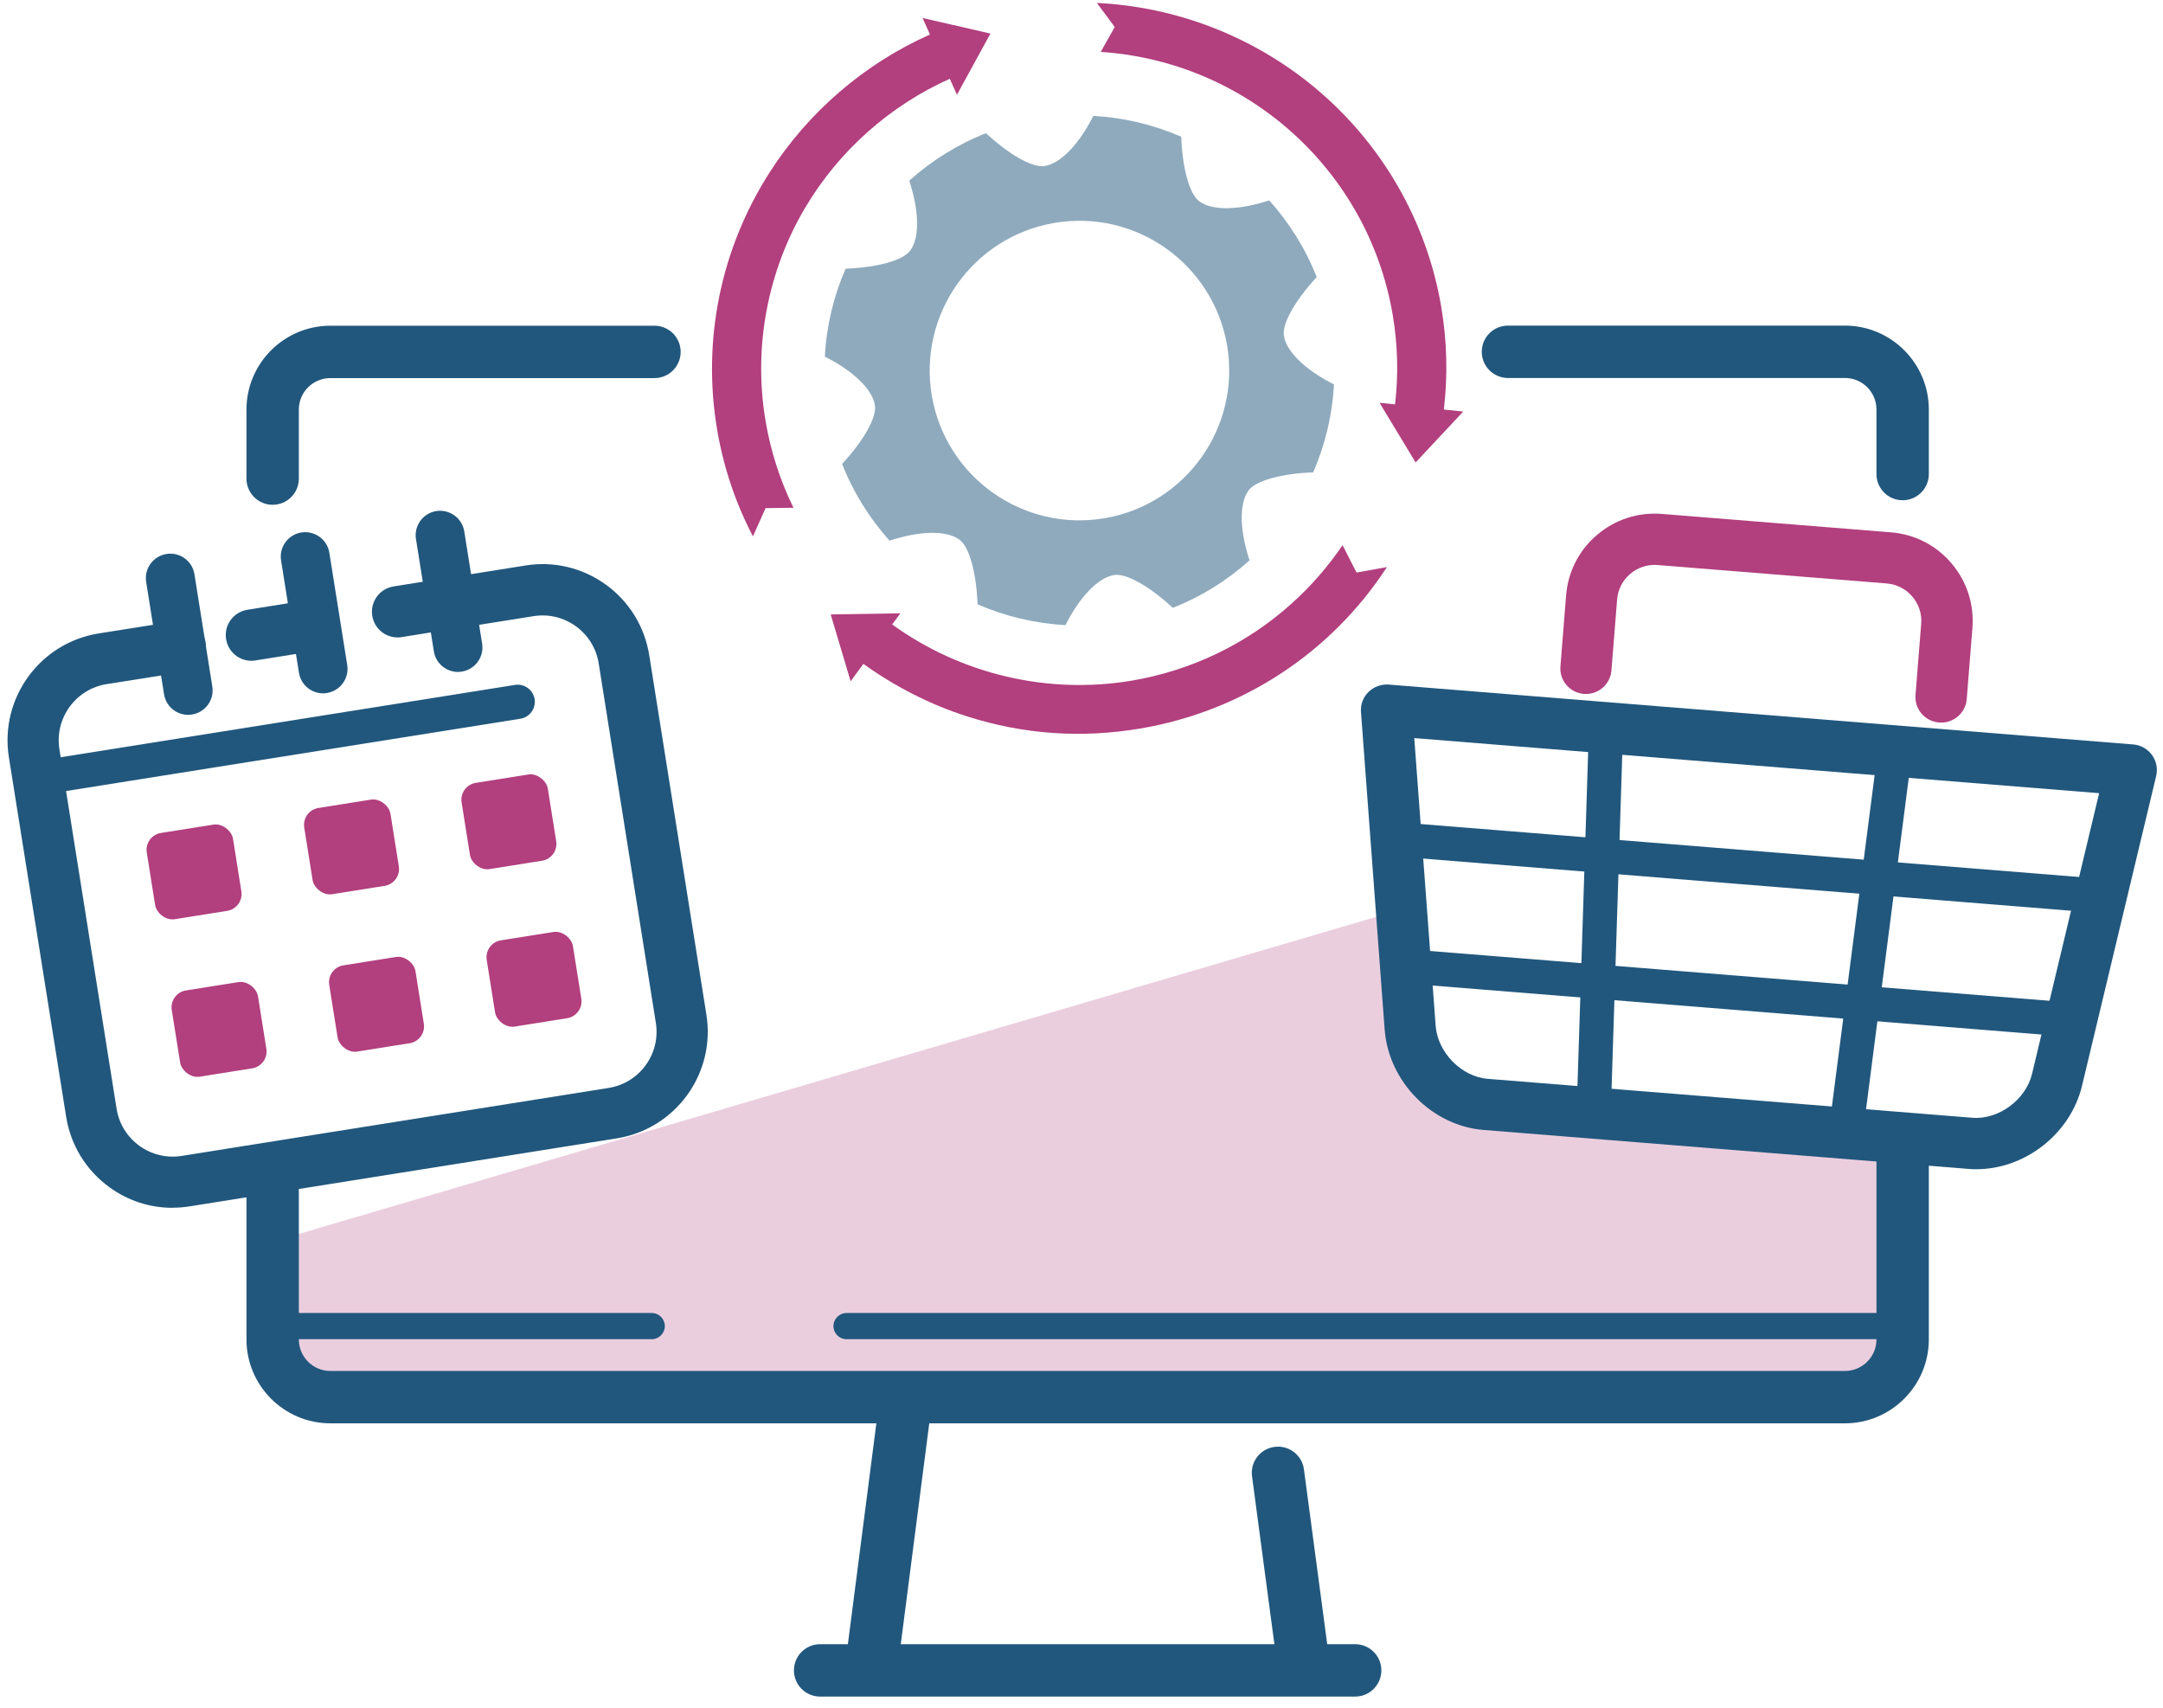
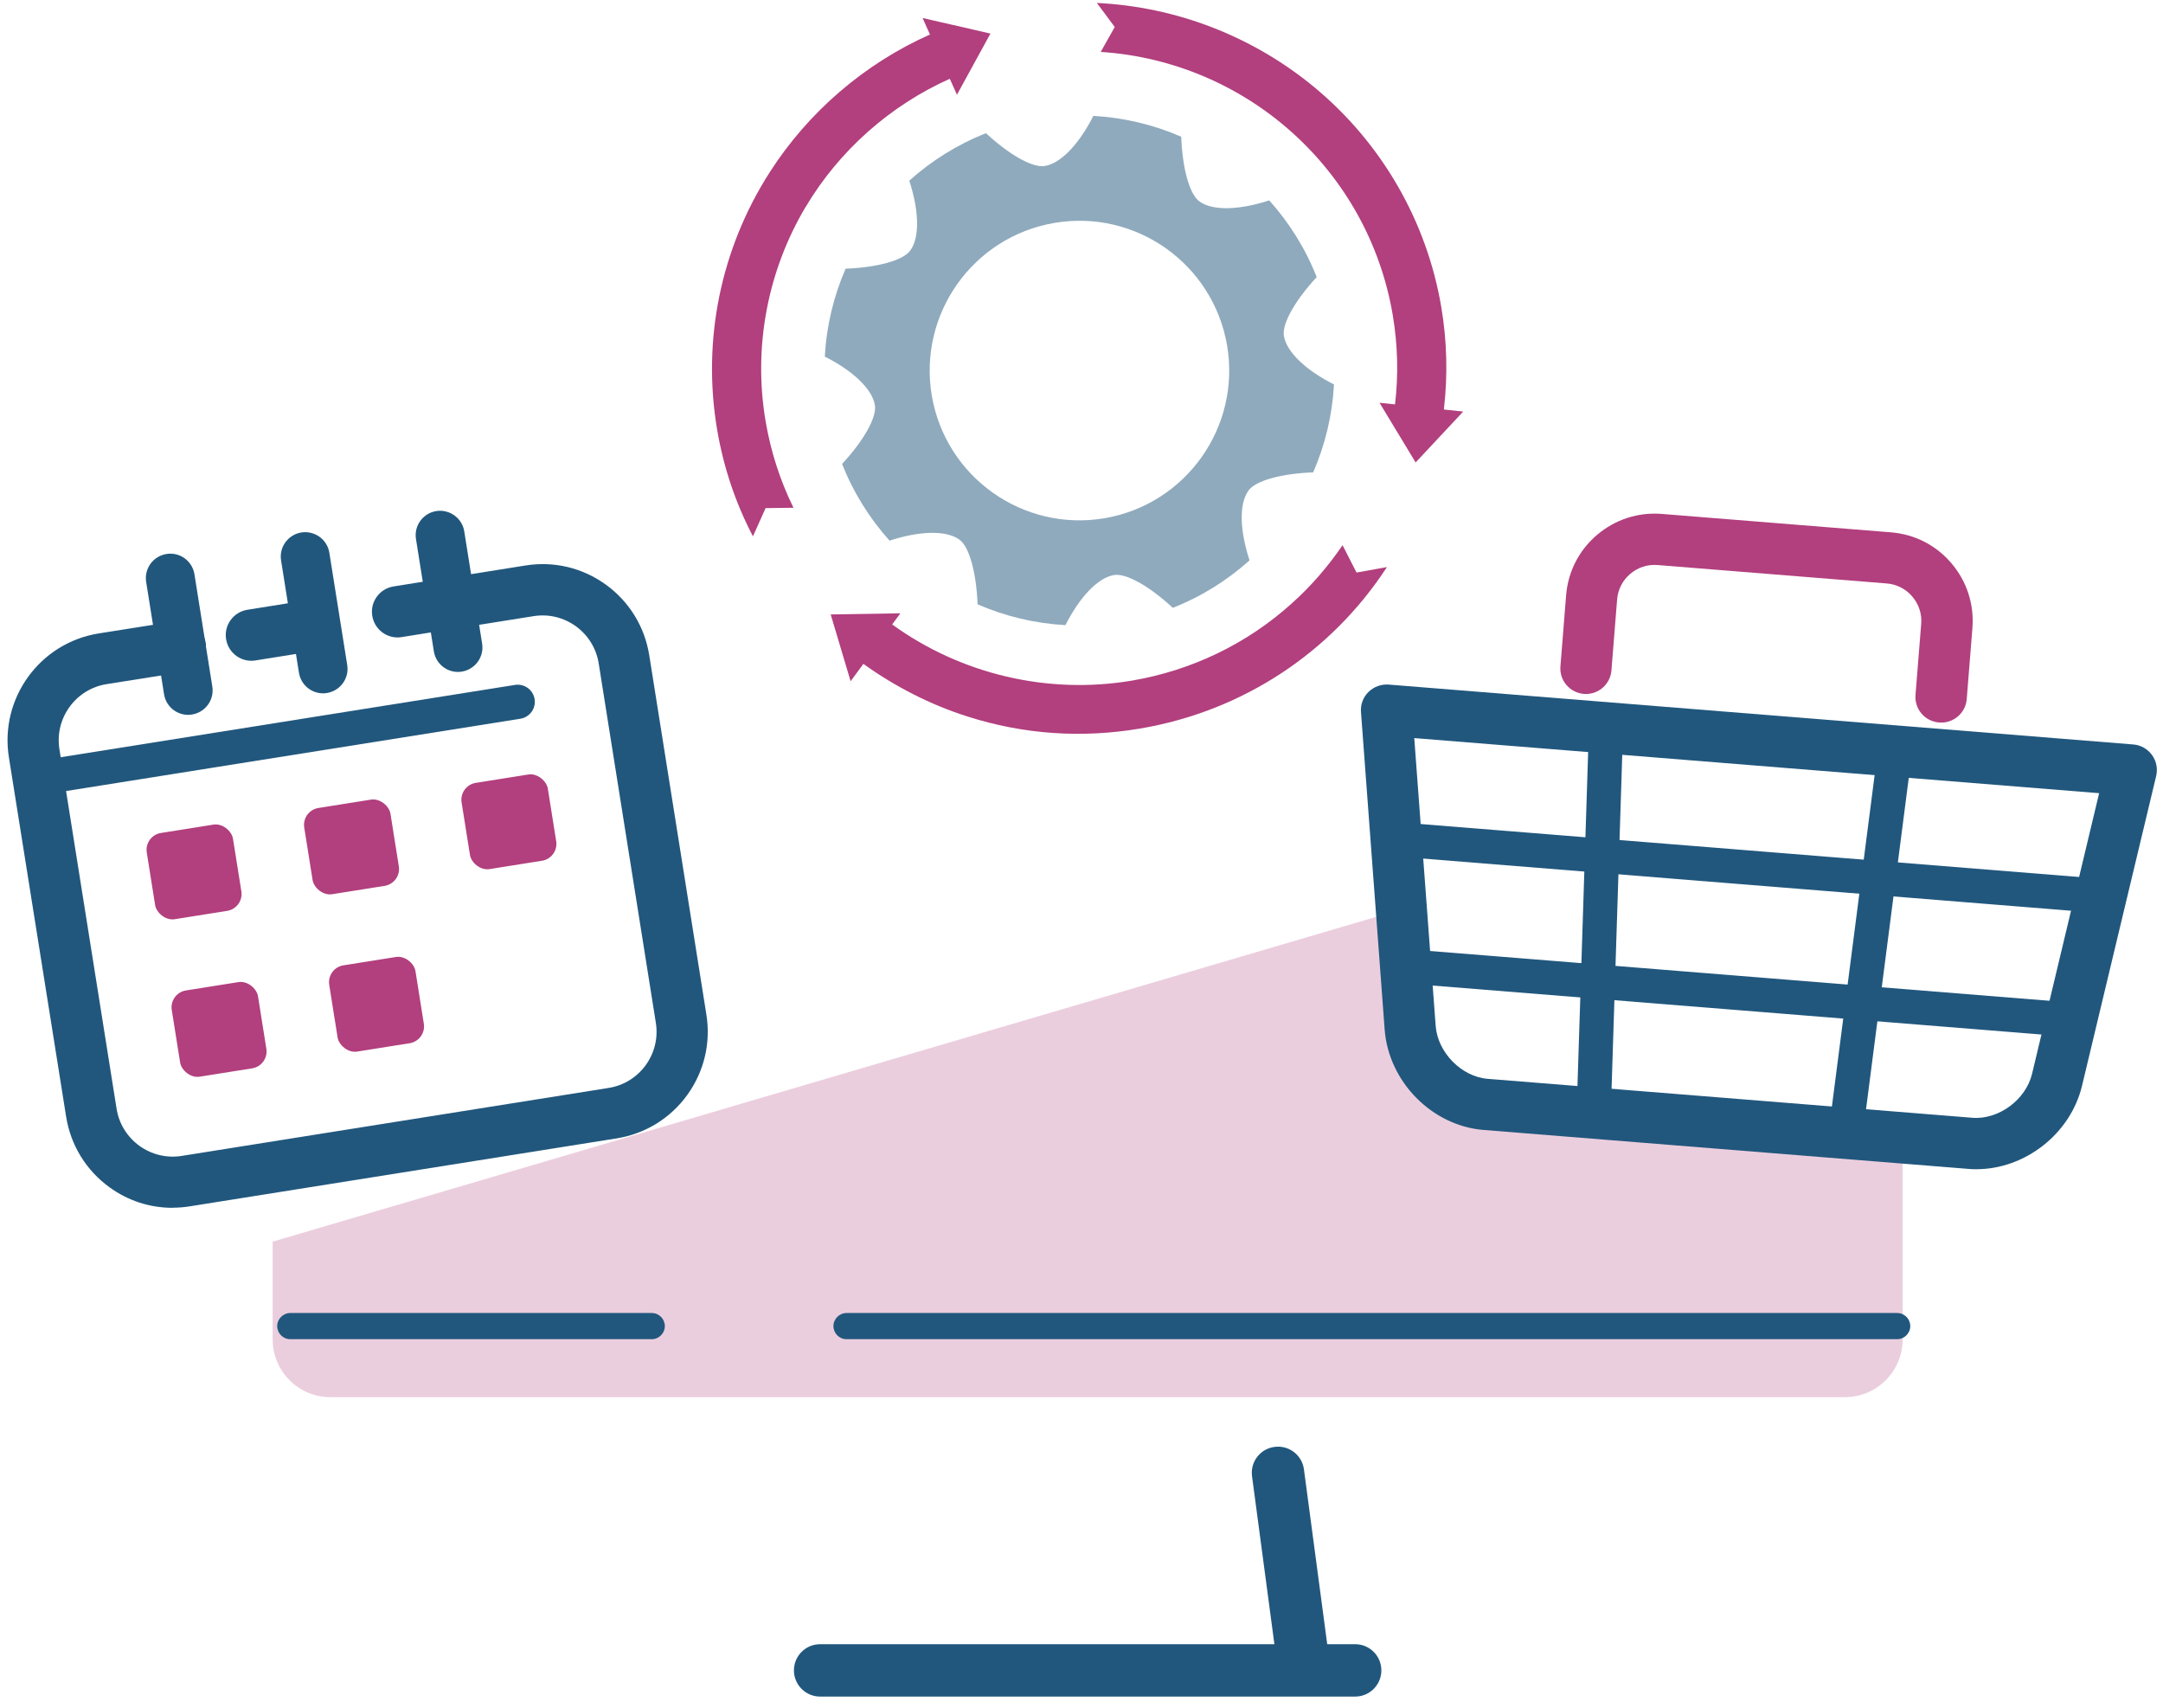
<svg xmlns="http://www.w3.org/2000/svg" id="layer" viewBox="0 0 190 150">
  <defs>
    <style>.cls-1{opacity:.25;}.cls-1,.cls-2{fill:#b23f7e;}.cls-3,.cls-4{fill:#21577d;}.cls-4{opacity:.5;}</style>
  </defs>
  <path class="cls-1" d="M132.74,97.19l-2.24-.18c-3.41-.27-6.37-3.29-6.63-6.74l-.77-10.39-99.15,29.18v8.59c0,2.8,2.27,5.07,5.07,5.07h133.04c2.8,0,5.07-2.27,5.07-5.07v-17.7l-34.39-2.77Z" />
  <path class="cls-3" d="M184.59,80.2s-.08,0-.12,0l-60.52-4.87c-.83-.07-1.44-.79-1.38-1.62.07-.83.78-1.45,1.62-1.38l60.52,4.87c.83.07,1.44.79,1.38,1.62-.06.79-.72,1.38-1.49,1.38Z" />
  <path class="cls-3" d="M140.02,98.39s-.03,0-.05,0c-.83-.03-1.48-.72-1.45-1.55l1.05-32.83c.03-.83.73-1.48,1.55-1.45.83.03,1.48.72,1.45,1.55l-1.05,32.83c-.03.81-.69,1.45-1.5,1.45Z" />
  <path class="cls-3" d="M162.24,100.17c-.06,0-.13,0-.19-.01-.82-.11-1.4-.86-1.3-1.68l4.2-32.57c.11-.82.86-1.4,1.68-1.3.82.11,1.4.86,1.3,1.68l-4.2,32.57c-.1.76-.74,1.31-1.49,1.31Z" />
  <path class="cls-3" d="M181.08,91s-.08,0-.12,0l-56.33-4.53c-.83-.07-1.44-.79-1.38-1.62.07-.83.78-1.45,1.62-1.38l56.33,4.53c.83.07,1.44.79,1.38,1.62-.06.79-.72,1.38-1.49,1.38Z" />
  <path class="cls-3" d="M173.59,102.7c-.23,0-.47,0-.7-.03l-42.57-3.42c-4.53-.36-8.35-4.24-8.69-8.82l-2.08-27.89c-.05-.66.19-1.3.66-1.76.47-.46,1.12-.7,1.77-.65l65.41,5.26c.66.05,1.25.39,1.64.92s.52,1.21.37,1.85l-6.51,27.2c-1.01,4.23-5.01,7.34-9.29,7.34ZM124.23,64.83l1.88,25.27c.17,2.34,2.27,4.48,4.57,4.66l42.57,3.42c2.31.19,4.71-1.59,5.25-3.87l5.89-24.64-60.17-4.84Z" />
-   <path class="cls-3" d="M162.06,125.02H29.02c-4.06,0-7.37-3.31-7.37-7.37v-14.91c0-1.27,1.03-2.3,2.3-2.3s2.3,1.03,2.3,2.3v14.91c0,1.53,1.24,2.77,2.77,2.77h133.04c1.53,0,2.77-1.24,2.77-2.77v-16.73c0-1.27,1.03-2.3,2.3-2.3s2.3,1.03,2.3,2.3v16.73c0,4.06-3.31,7.37-7.37,7.37ZM23.95,44.34c-1.27,0-2.3-1.03-2.3-2.3v-6.06c0-4.06,3.31-7.37,7.37-7.37h28.47c1.27,0,2.3,1.03,2.3,2.3s-1.03,2.3-2.3,2.3h-28.47c-1.53,0-2.77,1.24-2.77,2.77v6.06c0,1.27-1.03,2.3-2.3,2.3ZM167.13,43.94c-1.27,0-2.3-1.03-2.3-2.3v-5.67c0-1.53-1.24-2.77-2.77-2.77h-29.6c-1.27,0-2.3-1.03-2.3-2.3s1.03-2.3,2.3-2.3h29.6c4.06,0,7.37,3.31,7.37,7.37v5.67c0,1.27-1.03,2.3-2.3,2.3Z" />
  <path class="cls-3" d="M119.04,149.02h-47c-1.27,0-2.3-1.03-2.3-2.3s1.03-2.3,2.3-2.3h47c1.27,0,2.3,1.03,2.3,2.3s-1.03,2.3-2.3,2.3Z" />
  <path class="cls-3" d="M114.54,148.79c-1.14,0-2.12-.84-2.28-2l-2.28-17.12c-.17-1.26.72-2.42,1.98-2.58,1.26-.17,2.42.72,2.58,1.98l2.28,17.12c.17,1.26-.72,2.42-1.98,2.58-.1.01-.21.02-.31.02Z" />
-   <path class="cls-3" d="M76.54,148.79c-.1,0-.2,0-.3-.02-1.26-.16-2.15-1.32-1.99-2.58l3-23.26c.16-1.26,1.32-2.14,2.58-1.99,1.26.16,2.15,1.32,1.99,2.58l-3,23.26c-.15,1.16-1.14,2.01-2.28,2.01Z" />
  <path class="cls-3" d="M57.25,117.63h-31.75c-.64,0-1.15-.52-1.15-1.15s.52-1.15,1.15-1.15h31.75c.64,0,1.15.52,1.15,1.15s-.52,1.15-1.15,1.15Z" />
  <path class="cls-3" d="M166.65,117.63h-92.29c-.64,0-1.15-.52-1.15-1.15s.52-1.15,1.15-1.15h92.29c.64,0,1.15.52,1.15,1.15s-.52,1.15-1.15,1.15Z" />
  <path class="cls-4" d="M112.78,29.51c-.19-1.1,1.05-3.2,2.88-5.17-.99-2.52-2.42-4.79-4.17-6.74-2.49.82-4.9.97-6.12.1-.91-.64-1.51-3-1.61-5.69-2.41-1.05-5.01-1.68-7.72-1.83-1.18,2.34-2.78,4.15-4.26,4.4-1.1.19-3.2-1.05-5.17-2.88-2.52.99-4.79,2.42-6.74,4.17.82,2.49.97,4.9.1,6.12-.64.91-3,1.51-5.69,1.61-1.05,2.41-1.68,5.01-1.83,7.72,2.34,1.18,4.15,2.78,4.4,4.26.19,1.1-1.05,3.2-2.88,5.17.99,2.52,2.42,4.79,4.17,6.74,2.49-.82,4.9-.97,6.12-.1.91.64,1.51,3,1.61,5.69,2.41,1.05,5.01,1.68,7.72,1.83,1.18-2.34,2.78-4.15,4.26-4.4,1.1-.19,3.2,1.05,5.17,2.88,2.52-.99,4.79-2.42,6.74-4.17-.82-2.49-.97-4.9-.1-6.12.64-.91,3-1.51,5.69-1.61,1.05-2.41,1.68-5.01,1.83-7.72-2.34-1.18-4.15-2.78-4.4-4.26ZM97.02,45.52c-7.16,1.21-13.95-3.61-15.17-10.77-1.21-7.16,3.61-13.95,10.77-15.17s13.95,3.61,15.17,10.77c1.21,7.16-3.61,13.95-10.77,15.17Z" />
  <path class="cls-2" d="M70.78,18.16c2.94-4.94,7.42-8.9,12.65-11.24l.63,1.4,2.94-5.37-3.24-.75h-.01s0,0-.01,0l-2.7-.62.65,1.45c-5.74,2.56-10.68,6.79-14.09,12.12-4.3,6.72-5.93,14.73-4.61,22.57.56,3.3,1.61,6.45,3.15,9.39l1.11-2.48,2.45-.03c-1.18-2.4-2-4.95-2.45-7.61-1.1-6.49.16-13.18,3.53-18.84ZM117.93,47.89c-1.28,1.88-2.78,3.61-4.48,5.13-3.93,3.54-8.78,5.87-14.01,6.76-7.38,1.25-15.02-.55-21.07-4.93l.72-.98-6.12.1,1.75,5.87,1.12-1.53c2.78,2,5.89,3.59,9.13,4.62,4.94,1.58,10.05,1.93,15.19,1.06,8.97-1.52,16.77-6.65,21.67-14.18l-2.67.48-1.22-2.39ZM126.83,35.97c.35-2.99.28-6.01-.23-9.02-1.28-7.55-5.24-14.4-11.16-19.3-5.41-4.47-12.13-7.06-19.09-7.39l1.57,2.11-1.23,2.19c12.82.84,23.49,10.36,25.65,23.11.44,2.61.51,5.24.2,7.85l-1.36-.14,3.17,5.24,4.18-4.47-1.71-.18Z" />
  <path class="cls-3" d="M15.16,106.09c-1.99,0-3.92-.62-5.55-1.81-2.05-1.49-3.4-3.69-3.8-6.19L.78,66.51c-.82-5.17,2.71-10.04,7.88-10.87l6.82-1.08c1.23-.19,2.38.64,2.58,1.87s-.64,2.38-1.87,2.58l-6.82,1.08c-1.32.21-2.47.92-3.26,2-.78,1.08-1.1,2.4-.89,3.72l5.02,31.57c.21,1.32.92,2.47,2,3.26,1.08.78,2.4,1.1,3.72.89l37.5-5.97c1.32-.21,2.47-.92,3.26-2,.78-1.08,1.1-2.4.89-3.72l-5.02-31.57c-.21-1.32-.92-2.47-2-3.26-1.08-.78-2.4-1.1-3.72-.89l-6.47,1.03c-1.22.19-2.38-.64-2.58-1.87s.64-2.38,1.87-2.58l6.47-1.03c2.51-.4,5.01.2,7.07,1.69,2.05,1.49,3.4,3.69,3.8,6.19l5.02,31.57c.4,2.5-.2,5.01-1.69,7.07-1.49,2.05-3.69,3.4-6.19,3.8l-37.5,5.97c-.5.08-1.01.12-1.51.12Z" />
  <path class="cls-3" d="M22.08,58.04c-1.09,0-2.04-.79-2.22-1.9-.2-1.23.64-2.38,1.87-2.58l4.5-.72c1.22-.19,2.38.64,2.58,1.87s-.64,2.38-1.87,2.58l-4.5.72c-.12.02-.24.03-.36.03Z" />
  <path class="cls-3" d="M34.92,55.99c-1.09,0-2.04-.79-2.22-1.9-.2-1.23.64-2.38,1.87-2.58l4.5-.72c1.22-.2,2.38.64,2.58,1.87s-.64,2.38-1.87,2.58l-4.5.72c-.12.02-.24.03-.36.03Z" />
  <path class="cls-3" d="M4.07,69.73c-.72,0-1.36-.53-1.48-1.26-.13-.82.43-1.59,1.25-1.72l41.4-6.59c.82-.13,1.59.43,1.72,1.25.13.82-.43,1.59-1.25,1.72l-41.4,6.59c-.08.01-.16.02-.24.02Z" />
  <path class="cls-3" d="M28.38,60.9c-1.04,0-1.95-.75-2.12-1.81l-1.57-9.86c-.19-1.17.61-2.27,1.78-2.46,1.18-.18,2.27.61,2.46,1.78l1.57,9.86c.19,1.17-.61,2.27-1.78,2.46-.11.02-.23.03-.34.03Z" />
  <path class="cls-3" d="M40.23,59.02c-1.04,0-1.95-.75-2.12-1.81l-1.57-9.86c-.19-1.17.61-2.27,1.78-2.46,1.17-.18,2.27.61,2.46,1.78l1.57,9.86c.19,1.17-.61,2.27-1.78,2.46-.11.02-.23.03-.34.03Z" />
  <path class="cls-3" d="M16.53,62.79c-1.04,0-1.95-.75-2.12-1.81l-1.57-9.86c-.19-1.17.61-2.27,1.78-2.46,1.18-.19,2.27.61,2.46,1.78l1.57,9.86c.19,1.17-.61,2.27-1.78,2.46-.11.02-.23.03-.34.03Z" />
  <rect class="cls-2" x="27.04" y="70.55" width="7.67" height="7.67" rx="1.5" ry="1.5" transform="translate(-11.3 5.78) rotate(-9.04)" />
  <rect class="cls-2" x="13.21" y="72.75" width="7.67" height="7.67" rx="1.5" ry="1.5" transform="translate(-11.82 3.63) rotate(-9.04)" />
  <rect class="cls-2" x="40.87" y="68.35" width="7.67" height="7.67" rx="1.5" ry="1.5" transform="translate(-10.79 7.92) rotate(-9.04)" />
  <rect class="cls-2" x="29.24" y="84.38" width="7.67" height="7.67" rx="1.5" ry="1.5" transform="translate(-13.45 6.29) rotate(-9.04)" />
  <rect class="cls-2" x="15.41" y="86.58" width="7.67" height="7.67" rx="1.5" ry="1.5" transform="translate(-13.97 4.15) rotate(-9.04)" />
-   <rect class="cls-2" x="43.07" y="82.18" width="7.67" height="7.67" rx="1.5" ry="1.5" transform="translate(-12.93 8.44) rotate(-9.04)" />
  <path class="cls-2" d="M170.5,63.46c-.06,0-.12,0-.18,0-1.24-.1-2.16-1.18-2.06-2.42l.5-6.25c.07-.87-.21-1.72-.78-2.39-.57-.67-1.37-1.08-2.23-1.15l-20.16-1.62c-.87-.07-1.72.21-2.39.78-.67.57-1.08,1.37-1.15,2.23l-.5,6.25c-.1,1.24-1.19,2.16-2.42,2.06-1.24-.1-2.16-1.18-2.06-2.42l.5-6.25c.17-2.07,1.13-3.95,2.72-5.3,1.59-1.35,3.6-2,5.67-1.84l20.16,1.62c2.07.17,3.95,1.13,5.3,2.72,1.35,1.59,2,3.6,1.84,5.67l-.5,6.25c-.09,1.18-1.08,2.07-2.24,2.07Z" />
</svg>